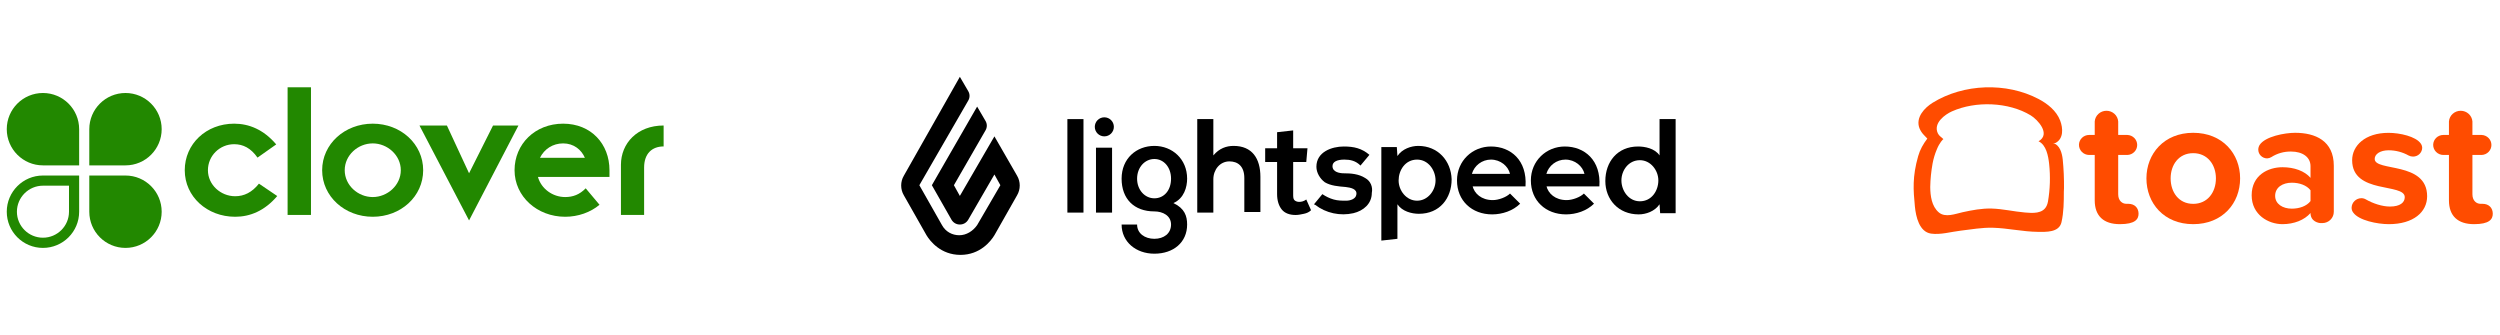
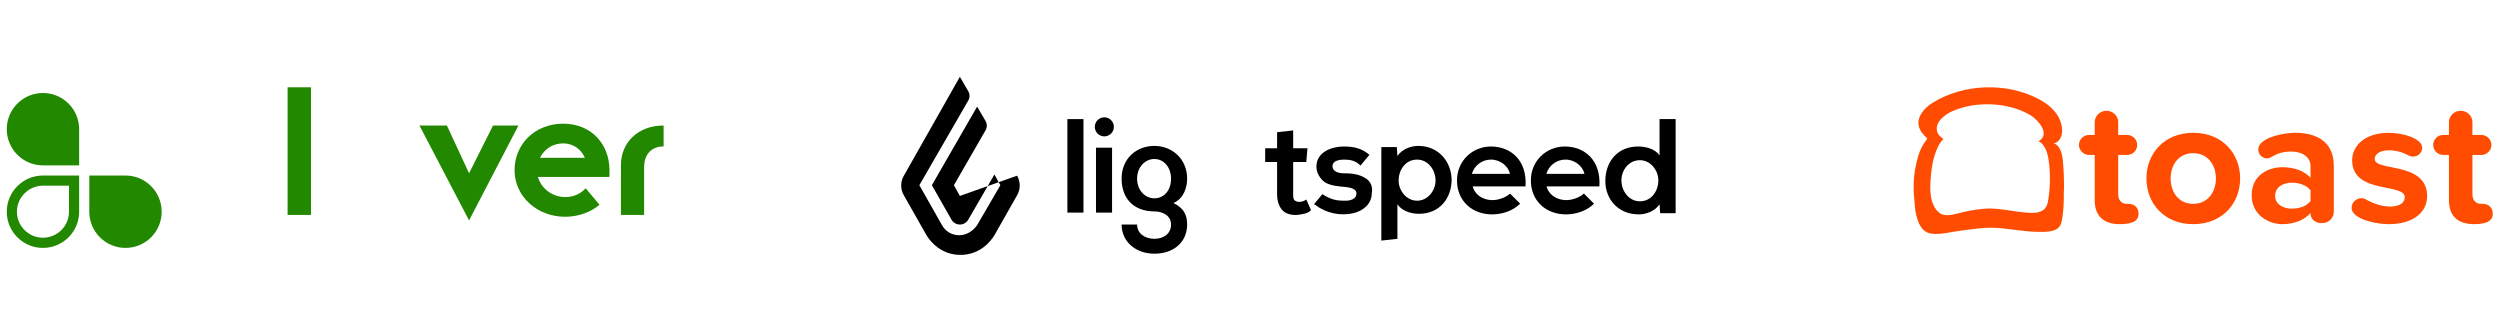
<svg xmlns="http://www.w3.org/2000/svg" width="358" height="48" viewBox="0 0 358 48" fill="none">
-   <path d="M39.701 28.072C37.896 30.197 35.8 31.041 33.676 31.041C29.659 31.041 26.457 28.159 26.457 24.376C26.457 20.621 29.514 17.71 33.53 17.71C35.655 17.71 37.751 18.554 39.555 20.679L36.877 22.571C35.917 21.203 34.811 20.65 33.53 20.65C31.464 20.65 29.775 22.309 29.775 24.376C29.775 26.471 31.609 28.101 33.676 28.101C34.956 28.101 36.092 27.549 37.081 26.297L39.701 28.072Z" fill="#228800" />
  <path d="M41.184 12.5H44.532V30.779H41.184V12.5Z" fill="#228800" />
-   <path d="M53.379 17.71C57.396 17.71 60.598 20.621 60.598 24.376C60.598 28.131 57.396 31.041 53.379 31.041C49.363 31.041 46.132 28.131 46.132 24.376C46.132 20.621 49.363 17.71 53.379 17.71ZM53.379 28.218C55.475 28.218 57.396 26.529 57.396 24.376C57.396 22.222 55.475 20.534 53.379 20.534C51.255 20.534 49.363 22.222 49.363 24.376C49.363 26.529 51.255 28.218 53.379 28.218Z" fill="#228800" />
  <path d="M60.067 17.972H63.996L67.169 24.812L70.603 17.972H74.242L67.169 31.565L60.067 17.972Z" fill="#228800" />
  <path d="M85.851 29.324C84.571 30.401 82.795 31.041 80.933 31.041C76.916 31.041 73.685 28.131 73.685 24.376C73.685 20.621 76.625 17.71 80.641 17.71C84.658 17.71 87.277 20.621 87.277 24.376V25.336H77.032C77.498 27.024 79.128 28.218 80.933 28.218C82.038 28.218 82.999 27.868 83.872 26.966L85.851 29.324ZM83.756 22.6C83.261 21.436 82.155 20.534 80.641 20.534C79.157 20.534 77.935 21.349 77.323 22.6H83.756Z" fill="#228800" />
  <path d="M88.919 23.59C88.919 20.534 91.248 17.972 95.031 17.972V20.97C93.402 20.97 92.237 21.96 92.237 23.997V30.779H88.919V23.59Z" fill="#228800" />
  <path d="M11.334 18.499C11.334 15.639 9.012 13.317 6.15 13.317C3.289 13.317 0.969 15.636 0.969 18.496C0.969 21.356 3.289 23.681 6.151 23.681H11.334V18.499Z" fill="#228800" />
-   <path d="M12.787 18.499C12.787 15.639 15.109 13.317 17.971 13.317C20.832 13.317 23.152 15.636 23.152 18.496C23.152 21.356 20.832 23.681 17.97 23.681H12.787V18.499Z" fill="#228800" />
  <path d="M12.787 30.318C12.787 33.181 15.108 35.5 17.971 35.5C20.831 35.5 23.152 33.182 23.152 30.319C23.152 27.459 20.831 25.135 17.97 25.135H12.787V30.318Z" fill="#228800" />
  <path d="M11.334 30.318C11.334 33.181 9.013 35.5 6.15 35.5C3.289 35.5 0.969 33.182 0.969 30.319C0.969 27.459 3.289 25.135 6.151 25.135H11.334V30.318ZM6.15 34.039C8.206 34.039 9.88 32.37 9.88 30.319V26.59H6.154C4.097 26.59 2.422 28.269 2.422 30.319C2.422 32.37 4.094 34.039 6.15 34.039Z" fill="#228800" />
-   <path d="M137.452 11L138.647 13.047C138.903 13.473 138.903 13.985 138.647 14.411L131.651 26.522L134.893 32.236C135.405 33.174 136.343 33.686 137.367 33.686C138.391 33.686 139.329 33.089 139.926 32.236L143.253 26.522L142.4 24.987L138.647 31.468C138.391 31.895 137.964 32.151 137.452 32.151C136.941 32.151 136.514 31.895 136.258 31.468L133.443 26.522L139.926 15.264L141.121 17.311C141.377 17.738 141.377 18.249 141.121 18.676L136.599 26.522L137.452 28.057L142.4 19.528L145.642 25.157C146.154 26.01 146.154 27.119 145.642 27.972L142.4 33.686C141.888 34.538 140.353 36.5 137.538 36.5C134.723 36.5 133.187 34.538 132.675 33.686L129.433 27.972C128.922 27.119 128.922 26.01 129.433 25.157L137.452 11Z" fill="black" />
+   <path d="M137.452 11L138.647 13.047C138.903 13.473 138.903 13.985 138.647 14.411L131.651 26.522L134.893 32.236C135.405 33.174 136.343 33.686 137.367 33.686C138.391 33.686 139.329 33.089 139.926 32.236L143.253 26.522L142.4 24.987L138.647 31.468C138.391 31.895 137.964 32.151 137.452 32.151C136.941 32.151 136.514 31.895 136.258 31.468L133.443 26.522L139.926 15.264L141.121 17.311C141.377 17.738 141.377 18.249 141.121 18.676L136.599 26.522L137.452 28.057L145.642 25.157C146.154 26.01 146.154 27.119 145.642 27.972L142.4 33.686C141.888 34.538 140.353 36.5 137.538 36.5C134.723 36.5 133.187 34.538 132.675 33.686L129.433 27.972C128.922 27.119 128.922 26.01 129.433 25.157L137.452 11Z" fill="black" />
  <path d="M165.306 20.893C162.746 20.893 160.614 22.684 160.614 25.584C160.614 28.483 162.405 30.274 165.306 30.274C166.5 30.274 167.694 30.871 167.694 32.151C167.694 33.43 166.67 34.197 165.306 34.197C163.941 34.197 162.832 33.43 162.832 32.151H160.614C160.614 34.624 162.661 36.329 165.306 36.329C168.035 36.329 169.997 34.709 169.997 32.151C169.997 30.956 169.656 29.848 168.035 29.08C169.571 28.398 169.997 26.777 169.997 25.584C169.997 22.769 167.865 20.893 165.306 20.893ZM165.306 28.398C163.941 28.398 162.832 27.204 162.832 25.584C162.832 23.963 163.941 22.769 165.306 22.769C166.67 22.769 167.694 23.963 167.694 25.584C167.694 27.289 166.67 28.398 165.306 28.398Z" fill="black" />
  <path d="M158.14 19.528C158.893 19.528 159.505 18.917 159.505 18.164C159.505 17.41 158.893 16.799 158.14 16.799C157.386 16.799 156.775 17.41 156.775 18.164C156.775 18.917 157.386 19.528 158.14 19.528Z" fill="black" />
  <path d="M221.438 26.607C221.694 27.715 222.718 28.654 224.339 28.654C225.192 28.654 226.301 28.227 226.813 27.715L228.263 29.165C227.239 30.189 225.704 30.7 224.254 30.7C221.353 30.7 219.22 28.739 219.22 25.839C219.22 23.025 221.438 20.978 224.083 20.978C226.898 20.978 229.287 22.939 229.031 26.692H221.438V26.607ZM226.898 24.901C226.642 23.792 225.533 22.854 224.168 22.854C222.889 22.854 221.78 23.707 221.438 24.901H226.898Z" fill="black" />
  <path d="M210.86 26.607C211.116 27.715 212.14 28.654 213.761 28.654C214.614 28.654 215.723 28.227 216.235 27.715L217.685 29.165C216.661 30.189 215.126 30.7 213.675 30.7C210.775 30.7 208.642 28.739 208.642 25.839C208.642 23.025 210.86 20.978 213.505 20.978C216.32 20.978 218.709 22.939 218.453 26.692H210.86V26.607ZM216.235 24.901C215.979 23.792 214.87 22.854 213.505 22.854C212.225 22.854 211.116 23.707 210.775 24.901H216.235Z" fill="black" />
-   <path d="M176.651 20.893C175.628 20.893 174.604 21.234 173.751 22.257V17.055H171.447V30.444H173.751V25.669C173.751 24.304 174.689 23.11 176.054 23.11C177.248 23.11 178.187 23.792 178.187 25.498V30.359H180.49V25.327C180.49 22.684 179.296 20.893 176.651 20.893Z" fill="black" />
  <path d="M203.097 20.893C202.074 20.893 200.794 21.319 200.111 22.343L200.026 21.064H197.808V34.453L200.111 34.197V29.251C200.794 30.274 202.159 30.615 203.183 30.615C206.168 30.615 207.874 28.398 207.874 25.669C207.789 23.025 205.912 20.893 203.097 20.893ZM202.927 28.739C201.391 28.739 200.282 27.289 200.282 25.839C200.282 24.39 201.22 22.855 202.927 22.855C204.547 22.855 205.571 24.39 205.571 25.839C205.571 27.289 204.462 28.739 202.927 28.739Z" fill="black" />
  <path d="M234.661 30.7C235.685 30.7 236.964 30.274 237.647 29.25L237.732 30.53H239.95V17.055H237.647V22.257C236.964 21.234 235.514 20.978 234.576 20.978C231.59 20.978 229.884 23.195 229.884 25.924C229.884 28.568 231.761 30.7 234.661 30.7ZM234.832 22.939C236.367 22.939 237.476 24.389 237.476 25.839C237.476 27.289 236.538 28.824 234.832 28.824C233.211 28.824 232.187 27.289 232.187 25.839C232.187 24.389 233.211 22.939 234.832 22.939Z" fill="black" />
  <path d="M186.036 28.909C185.78 28.909 185.524 28.824 185.353 28.654C185.182 28.483 185.182 28.142 185.182 27.801V23.195H187.059L187.23 21.234H185.182V18.675L182.879 18.931V21.234H181.173V23.195H182.879V27.801C182.879 28.739 183.135 29.506 183.562 30.018C183.988 30.53 184.671 30.786 185.524 30.786C185.95 30.786 186.291 30.7 186.718 30.615C187.145 30.53 187.486 30.359 187.742 30.103L187.059 28.568C186.718 28.824 186.377 28.909 186.036 28.909Z" fill="black" />
  <path d="M195.505 25.498C194.566 24.901 193.457 24.816 192.433 24.816C191.836 24.816 190.813 24.645 190.813 23.792C190.813 23.195 191.41 22.854 192.519 22.854C193.372 22.854 194.14 23.025 194.822 23.707L196.102 22.172C194.993 21.234 193.884 20.978 192.433 20.978C190.727 20.978 188.509 21.745 188.509 23.878C188.509 24.73 189.021 25.583 189.704 26.095C190.557 26.607 191.666 26.692 192.689 26.777C193.372 26.862 194.396 27.033 194.225 27.886C194.14 28.483 193.372 28.739 192.775 28.739C192.178 28.739 191.58 28.739 190.983 28.568C190.386 28.398 189.874 28.142 189.362 27.801L188.168 29.25C188.253 29.336 188.339 29.336 188.339 29.336C189.874 30.53 191.922 30.956 193.798 30.53C195.249 30.189 196.443 29.165 196.443 27.63C196.614 26.777 196.272 25.924 195.505 25.498Z" fill="black" />
  <path d="M155.154 17.055H152.85V30.444H155.154V17.055Z" fill="black" />
  <path d="M159.248 21.149H156.945V30.445H159.248V21.149Z" fill="black" />
  <path fill-rule="evenodd" clip-rule="evenodd" d="M303.562 32.1C301.226 32.1 299.965 30.914 299.965 28.694V22.191H299.152C298.762 22.185 298.391 22.026 298.12 21.75C297.849 21.474 297.701 21.104 297.708 20.72C297.726 19.948 298.366 19.33 299.152 19.326H299.965V17.391C300.033 16.528 300.765 15.862 301.646 15.862C302.526 15.862 303.258 16.528 303.326 17.391V19.326H304.638C305.423 19.353 306.046 19.986 306.046 20.759C306.046 21.532 305.423 22.165 304.638 22.191H303.326V27.817C303.326 28.798 303.957 29.184 304.481 29.184H304.769C305.715 29.184 306.241 29.804 306.241 30.604C306.241 31.404 305.742 32.1 303.562 32.1Z" fill="#FF4C00" />
  <path d="M314.064 32.1C309.89 32.1 307.369 29.108 307.369 25.545C307.369 22.011 309.897 19.017 314.064 19.017C318.265 19.017 320.785 22.011 320.785 25.545C320.785 29.108 318.265 32.1 314.064 32.1ZM314.064 21.933C311.989 21.933 310.835 23.61 310.835 25.545C310.835 27.507 311.989 29.191 314.064 29.191C316.14 29.191 317.32 27.514 317.32 25.545C317.32 23.61 316.138 21.933 314.064 21.933Z" fill="#FF4C00" />
  <path d="M332.574 31.946H332.311C332.048 31.946 330.866 31.739 330.866 30.501C330.001 31.507 328.506 32.1 326.851 32.1C324.828 32.1 322.439 30.758 322.439 27.971C322.439 25.055 324.828 23.946 326.851 23.946C328.536 23.946 330.027 24.488 330.866 25.469V23.79C330.866 22.526 329.764 21.701 328.085 21.701C327.079 21.682 326.091 21.961 325.249 22.501C325.067 22.611 324.859 22.673 324.646 22.682C323.944 22.671 323.382 22.107 323.385 21.418C323.39 21.19 323.453 20.968 323.569 20.771C324.356 19.534 327.191 19.017 328.661 19.017C331.549 19.017 334.201 20.152 334.201 23.739V30.321C334.207 31.211 333.479 31.938 332.574 31.946ZM330.866 27.247C330.315 26.524 329.266 26.163 328.189 26.163C326.876 26.163 325.8 26.826 325.8 28.047C325.8 29.207 326.876 29.88 328.189 29.88C329.266 29.88 330.315 29.519 330.866 28.796V27.247Z" fill="#FF4C00" />
  <path fill-rule="evenodd" clip-rule="evenodd" d="M342.078 32.1C340.424 32.1 337.773 31.558 336.985 30.443C336.83 30.244 336.746 29.999 336.749 29.747C336.763 28.998 337.378 28.394 338.14 28.38C338.382 28.379 338.618 28.446 338.823 28.573C339.821 29.139 341.132 29.578 342.235 29.578C343.679 29.578 344.362 29.01 344.362 28.236C344.362 26.172 336.827 27.848 336.827 22.945C336.827 20.856 338.691 19.023 342.026 19.023C343.679 19.023 345.937 19.54 346.646 20.546C346.781 20.732 346.856 20.955 346.859 21.184C346.835 21.878 346.254 22.427 345.547 22.423C345.327 22.424 345.111 22.371 344.917 22.269C344.044 21.78 343.056 21.522 342.051 21.52C340.844 21.52 340.057 22.062 340.057 22.76C340.057 24.617 347.565 23.068 347.565 28.1C347.565 30.372 345.596 32.1 342.078 32.1Z" fill="#FF4C00" />
  <path fill-rule="evenodd" clip-rule="evenodd" d="M354.286 32.1C351.95 32.1 350.689 30.914 350.689 28.694V22.191H349.876C349.486 22.185 349.114 22.026 348.843 21.75C348.572 21.474 348.424 21.104 348.431 20.72C348.451 19.948 349.09 19.331 349.876 19.326H350.689V17.391C350.757 16.528 351.489 15.862 352.369 15.862C353.25 15.862 353.982 16.528 354.05 17.391V19.326H355.363C356.149 19.353 356.772 19.986 356.772 20.759C356.772 21.532 356.149 22.165 355.363 22.191H354.05V27.817C354.05 28.798 354.68 29.184 355.205 29.184H355.495C356.439 29.184 356.965 29.804 356.965 30.604C356.965 31.404 356.467 32.1 354.286 32.1Z" fill="#FF4C00" />
  <path d="M295.564 26.97C295.58 25.59 295.52 24.211 295.383 22.838C295.282 21.91 294.965 20.723 293.962 20.481C294.092 20.514 294.228 20.509 294.355 20.468C295.521 19.858 295.432 18.357 295.019 17.272C294.478 15.848 293.188 14.841 291.914 14.171C287.334 11.765 281.204 11.968 276.764 14.708C275.61 15.421 274.278 16.808 274.863 18.357C275.022 18.741 275.256 19.09 275.552 19.384C275.682 19.522 275.992 19.843 275.992 19.843C275.397 20.65 274.962 21.376 274.682 22.357C273.841 25.303 273.981 27.197 274.212 29.567C274.355 31.032 274.841 33.212 276.53 33.454C277.907 33.645 279.396 33.191 280.775 33.03C282.292 32.851 283.822 32.573 285.353 32.612C287.514 32.667 289.658 33.181 291.823 33.201C292.966 33.212 294.866 33.32 295.206 31.817C295.53 30.387 295.543 28.896 295.543 27.436C295.562 27.28 295.564 27.124 295.564 26.97ZM293.092 29.444C292.554 30.655 291.032 30.52 289.972 30.43C288.384 30.296 286.821 29.913 285.225 29.865C283.812 29.824 282.415 30.09 281.038 30.392C280.008 30.619 278.571 31.21 277.641 30.419C276.609 29.544 276.424 28.049 276.41 26.795C276.431 25.659 276.543 24.526 276.747 23.408C276.875 22.717 277.078 22.042 277.353 21.394C277.723 20.456 278.268 19.893 278.297 19.923C278.018 19.636 277.686 19.484 277.499 19.095C276.795 17.62 278.556 16.374 279.522 15.946C282.894 14.44 287.614 14.589 290.8 16.523C291.793 17.124 293.721 19.199 291.919 20.231C293.03 20.755 293.311 22.337 293.436 23.461C293.631 25.264 293.574 27.084 293.268 28.872C293.233 29.069 293.174 29.261 293.092 29.444Z" fill="#FF4C00" />
</svg>